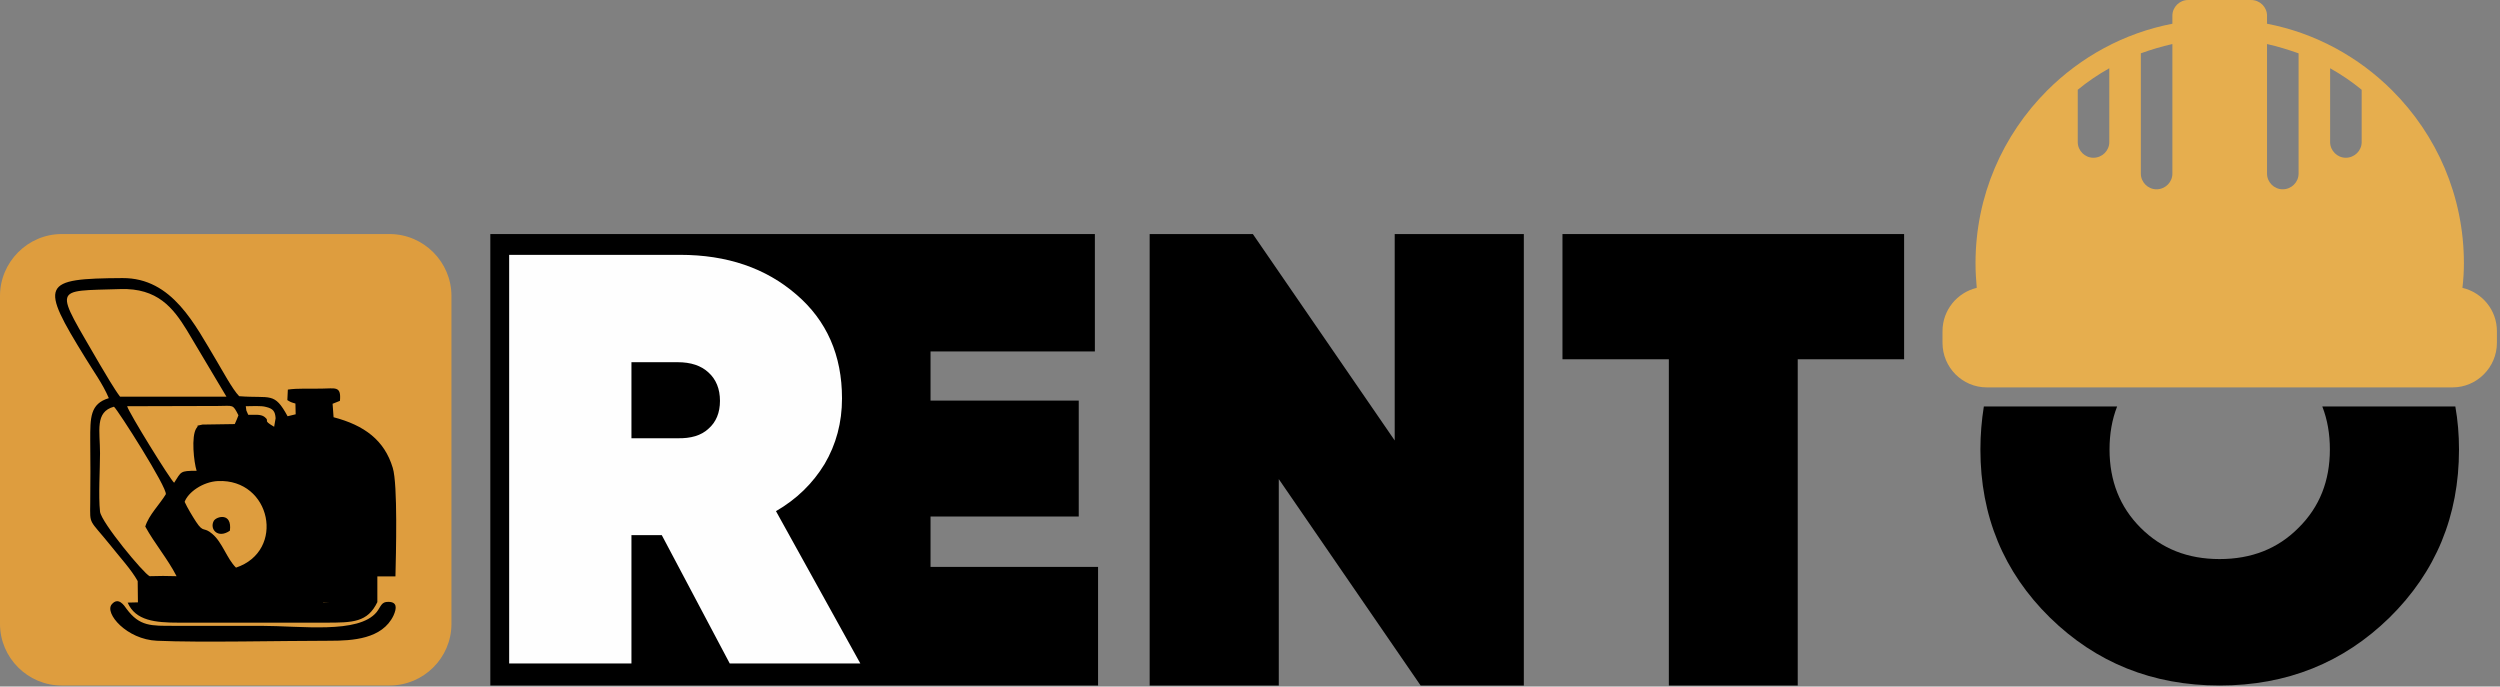
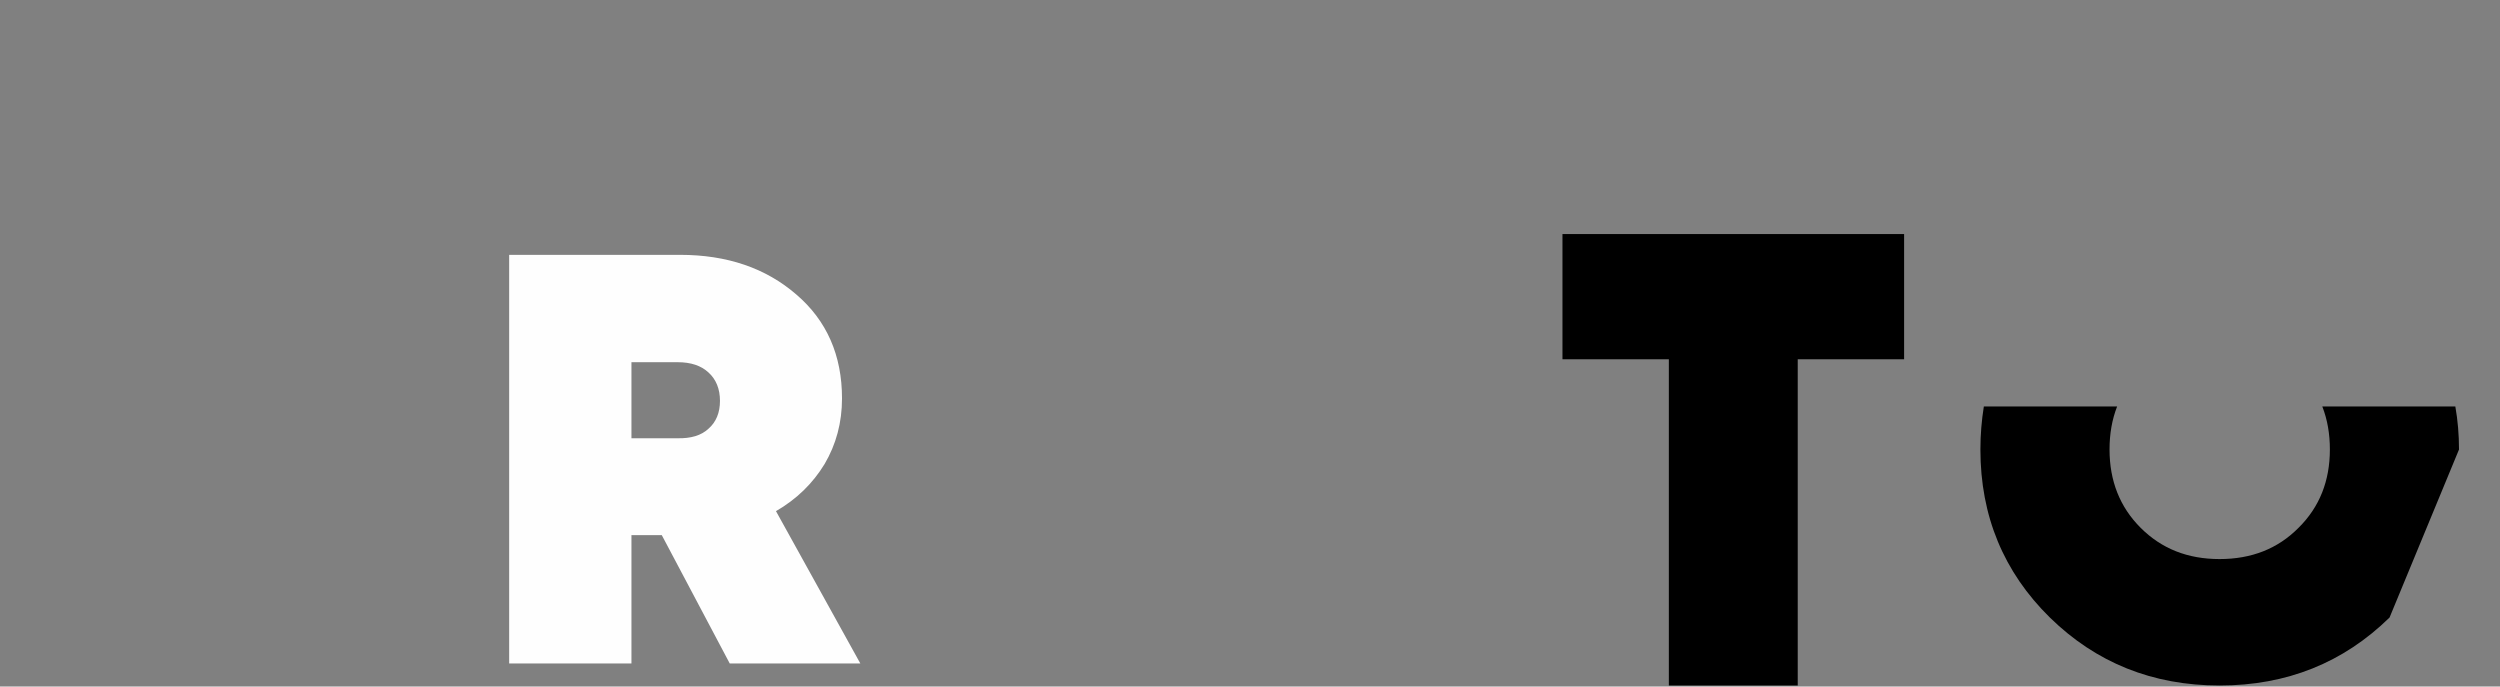
<svg xmlns="http://www.w3.org/2000/svg" width="386" height="106" viewBox="0 0 386 106" fill="none">
  <rect x="0" y="0" width="386" height="106" fill="#808080" stroke="none" />
-   <path fill-rule="evenodd" clip-rule="evenodd" d="M9.515 36.138H60.151C65.399 36.138 69.704 40.443 69.704 45.691V96.327C69.704 101.575 65.399 105.842 60.151 105.842H9.515C4.305 105.842 0 101.575 0 96.327V45.691C0 40.443 4.305 36.138 9.515 36.138Z" fill="#DE9D3E" />
-   <path fill-rule="evenodd" clip-rule="evenodd" d="M23.109 88.964C22.24 88.624 15.632 80.656 15.444 78.995C15.179 76.616 15.444 72.501 15.444 69.971C15.444 66.572 14.613 63.589 17.596 62.796C18.2 63.287 25.865 75.332 25.601 76.314C24.619 77.938 22.995 79.486 22.429 81.298C23.902 83.979 25.865 86.245 27.262 88.964L25.186 88.926L23.109 88.964ZM58.263 89.001V92.966C56.752 96.1 54.487 96.138 50.258 96.138H27.564C23.977 96.138 20.919 95.836 19.71 93.042L21.296 93.004L21.259 89.719C20.314 87.982 18.427 85.943 17.029 84.168C13.707 80.052 13.895 81.147 13.933 77.636C13.971 74.426 13.971 71.179 13.933 67.969C13.933 64.496 13.895 62.343 16.803 61.475C15.859 59.247 14.424 57.321 13.216 55.32C6.079 43.766 6.381 43.01 18.917 42.935C26.62 42.897 30.094 50.147 33.455 55.735C34.21 56.981 35.909 60.153 36.929 61.173C41.837 61.55 42.328 60.455 44.405 64.269L45.651 63.967L45.613 62.306C44.934 62.117 44.858 62.079 44.367 61.777L44.443 60.153C45.953 59.927 47.917 60.04 49.616 60.002C51.73 60.002 52.712 59.511 52.486 61.89L51.353 62.343L51.504 64.42C56.261 65.666 59.358 67.969 60.642 72.236C61.434 74.766 61.132 85.678 61.057 89.001H58.263ZM50.975 92.966H49.88V93.004L50.975 92.966ZM35.494 81.94C35.871 79.071 33.417 79.713 33.002 80.43C32.322 81.714 33.644 83.224 35.494 81.94ZM17.256 93.306C16.085 94.665 19.559 98.743 24.241 98.932C31 99.234 43.423 98.932 50.937 98.932C54.449 98.932 59.018 98.668 60.755 95.043C61.283 93.872 61.321 92.928 59.962 92.928C58.867 92.891 58.829 93.646 58.149 94.514C55.355 97.912 46.482 96.629 40.252 96.629C35.796 96.629 31.378 96.629 26.922 96.629C23.297 96.629 21.561 96.742 19.522 93.986C19.182 93.495 18.276 92.098 17.256 93.306ZM36.438 87.642C35.041 86.283 34.323 83.715 32.775 82.431C31.416 81.261 31.454 82.356 30.283 80.581C29.717 79.713 28.961 78.466 28.508 77.485C29.037 76.012 31.302 74.388 33.644 74.275C41.875 73.898 44.141 85.074 36.438 87.642ZM26.885 74.54C26.205 73.935 19.861 63.665 19.635 62.721L33.606 62.683C36.06 62.683 35.909 62.343 36.815 64.118C36.778 64.231 36.438 65.1 36.249 65.477L31.265 65.553C29.83 65.93 30.925 65.402 30.321 66.119C29.49 67.365 29.943 71.406 30.358 72.689C27.753 72.689 28.017 72.803 26.885 74.54ZM38.326 64.042C37.91 63.023 38.099 63.74 37.948 62.721C38.779 62.721 40.327 62.608 41.082 62.834C42.177 63.098 42.479 63.514 42.555 64.571L42.328 65.893C40.365 64.76 41.8 65.137 40.856 64.382C40.252 63.891 39.157 64.08 38.326 64.042ZM18.54 61.248H34.965L28.848 50.978C26.734 47.541 24.317 44.445 18.578 44.634C7.967 44.974 8.383 44.068 15.368 56.188C16.199 57.586 17.671 60.115 18.54 61.248Z" fill="black" />
-   <path d="M215.342 36.138H235.279V105.842H219.344L197.444 73.973V105.842H177.507V36.138H193.441L215.342 68.007V36.138Z" fill="black" />
  <path d="M293.994 36.138V55.471H277.569V105.842H257.67V55.471H241.245V36.138H293.994Z" fill="black" />
-   <path d="M368.947 95.345C361.81 102.33 353.088 105.842 342.704 105.842C332.358 105.842 323.636 102.33 316.499 95.345C309.363 88.322 305.775 79.675 305.775 69.404C305.775 67.101 305.964 64.911 306.304 62.759C306.455 62.759 306.606 62.759 306.757 62.759H326.883C326.09 64.798 325.712 66.988 325.712 69.404C325.712 74.237 327.298 78.278 330.508 81.487C333.755 84.734 337.795 86.32 342.704 86.32C347.613 86.32 351.691 84.734 354.9 81.487C358.148 78.278 359.733 74.237 359.733 69.404C359.733 66.988 359.356 64.798 358.563 62.759H378.689C378.84 62.759 378.991 62.759 379.104 62.759C379.482 64.911 379.67 67.101 379.67 69.404C379.67 79.675 376.083 88.322 368.947 95.345Z" fill="black" />
-   <path d="M143.674 87.529H169.54V105.842H75.707V36.138H169.049V54.263H143.674V61.852H166.557V79.75H143.674V87.529Z" fill="black" />
+   <path d="M368.947 95.345C361.81 102.33 353.088 105.842 342.704 105.842C332.358 105.842 323.636 102.33 316.499 95.345C309.363 88.322 305.775 79.675 305.775 69.404C305.775 67.101 305.964 64.911 306.304 62.759C306.455 62.759 306.606 62.759 306.757 62.759H326.883C326.09 64.798 325.712 66.988 325.712 69.404C325.712 74.237 327.298 78.278 330.508 81.487C333.755 84.734 337.795 86.32 342.704 86.32C347.613 86.32 351.691 84.734 354.9 81.487C358.148 78.278 359.733 74.237 359.733 69.404C359.733 66.988 359.356 64.798 358.563 62.759H378.689C378.84 62.759 378.991 62.759 379.104 62.759C379.482 64.911 379.67 67.101 379.67 69.404Z" fill="black" />
  <path d="M97.495 55.924V67.667H104.631C106.67 67.705 108.256 67.252 109.389 66.195C110.559 65.175 111.164 63.74 111.164 61.89C111.164 60.04 110.559 58.567 109.389 57.51C108.256 56.453 106.67 55.924 104.631 55.924H97.495ZM112.674 102.444L102.177 82.62H97.495V102.444H78.615V39.348H105.009C112.259 39.348 118.225 41.387 122.945 45.465C127.664 49.505 130.006 54.867 130.006 61.513C130.006 65.251 129.099 68.611 127.325 71.632C125.512 74.615 123.02 77.069 119.81 78.92L132.837 102.444H112.674Z" fill="#FEFEFE" />
-   <path fill-rule="evenodd" clip-rule="evenodd" d="M364.642 13.86V21.941C364.642 23.262 363.547 24.357 362.188 24.357C360.866 24.357 359.771 23.262 359.771 21.941V10.537C361.508 11.519 363.132 12.614 364.642 13.86ZM354.9 8.234V26.812C354.9 28.133 353.805 29.228 352.446 29.228C351.124 29.228 350.029 28.133 350.029 26.812V6.799C351.691 7.177 353.314 7.668 354.9 8.234ZM350.029 3.665V2.419C350.029 1.098 348.934 0.003 347.575 0.003H337.833C336.511 0.003 335.416 1.098 335.416 2.419V3.665C327.94 5.1 321.257 8.8 316.084 13.973C309.249 20.808 305.02 30.21 305.02 40.632C305.02 41.915 305.096 43.199 305.209 44.445C302.188 45.163 299.923 47.881 299.923 51.129V52.941C299.923 56.717 302.981 59.813 306.757 59.813H378.689C382.427 59.813 385.523 56.717 385.523 52.941V51.129C385.523 47.881 383.258 45.163 380.199 44.445C380.35 43.199 380.426 41.915 380.426 40.632C380.426 30.21 376.197 20.808 369.362 13.973C364.189 8.8 357.506 5.1 350.029 3.665ZM335.416 6.799V26.812C335.416 28.133 334.321 29.228 332.962 29.228C331.641 29.228 330.546 28.133 330.546 26.812V8.234C332.094 7.668 333.755 7.177 335.416 6.799ZM325.675 10.537V21.941C325.675 23.262 324.58 24.357 323.22 24.357C321.899 24.357 320.804 23.262 320.804 21.941V13.86C322.314 12.614 323.938 11.519 325.675 10.537Z" fill="#E6AE4E" />
</svg>